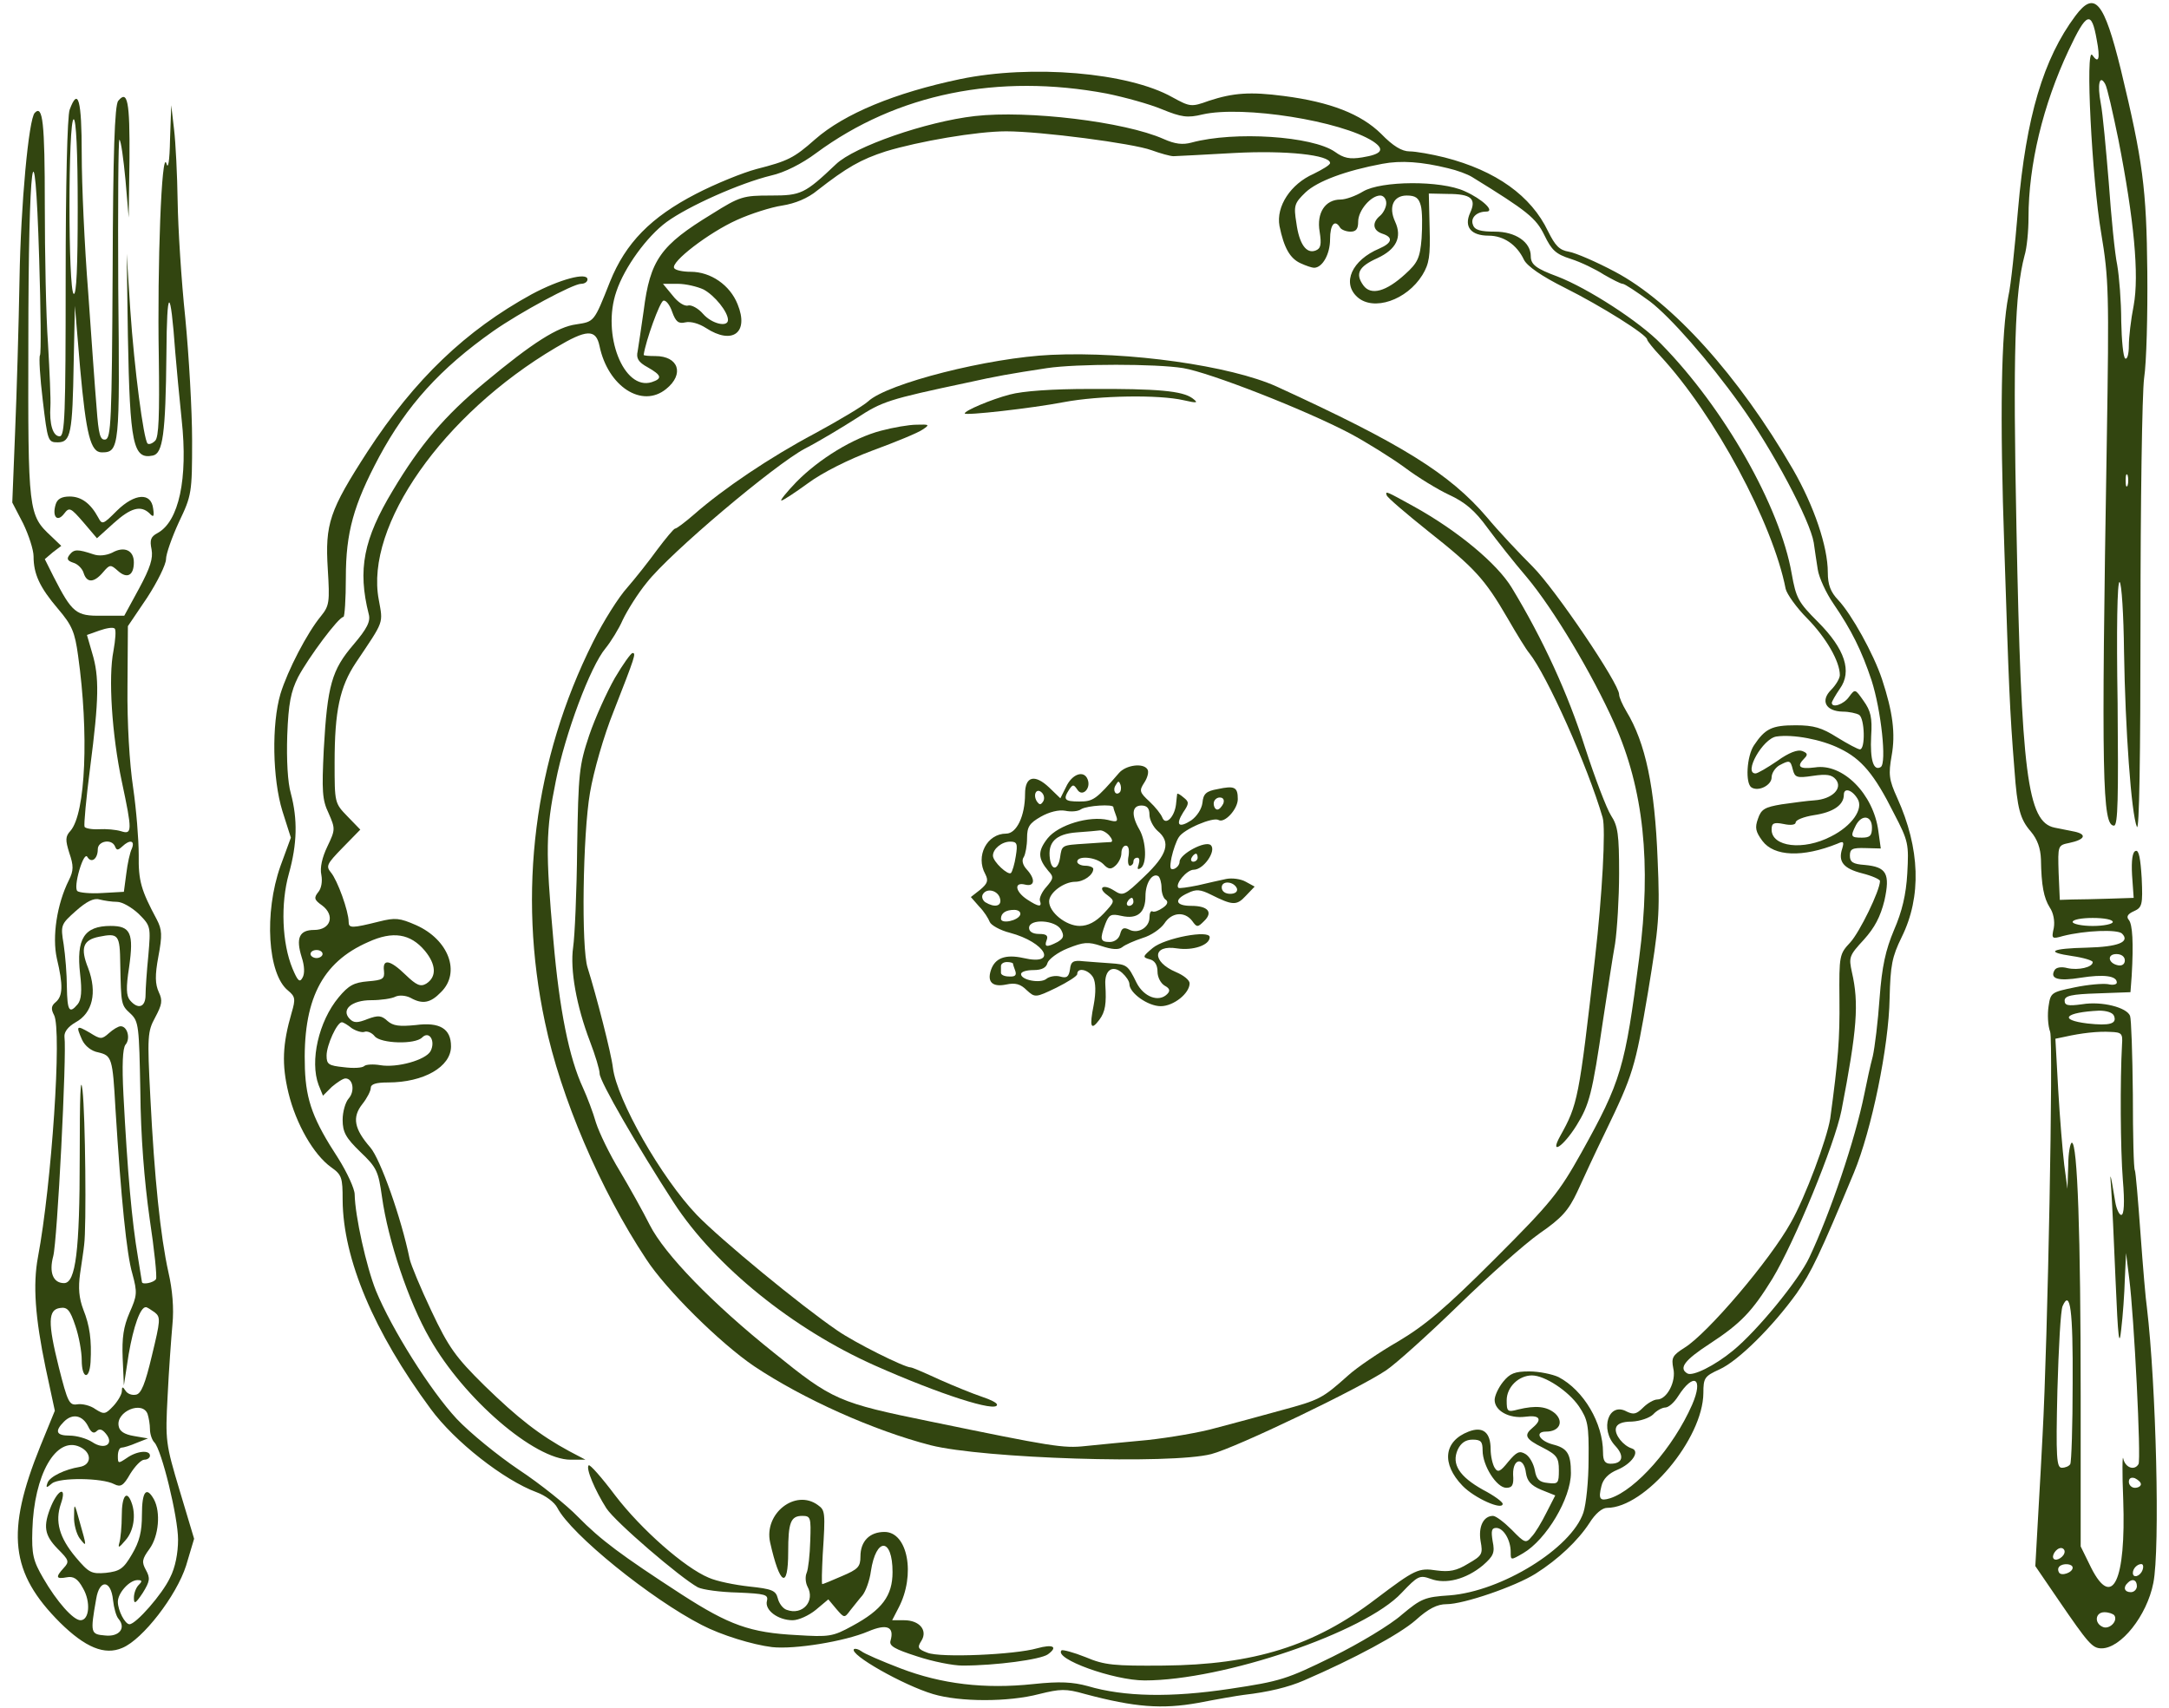
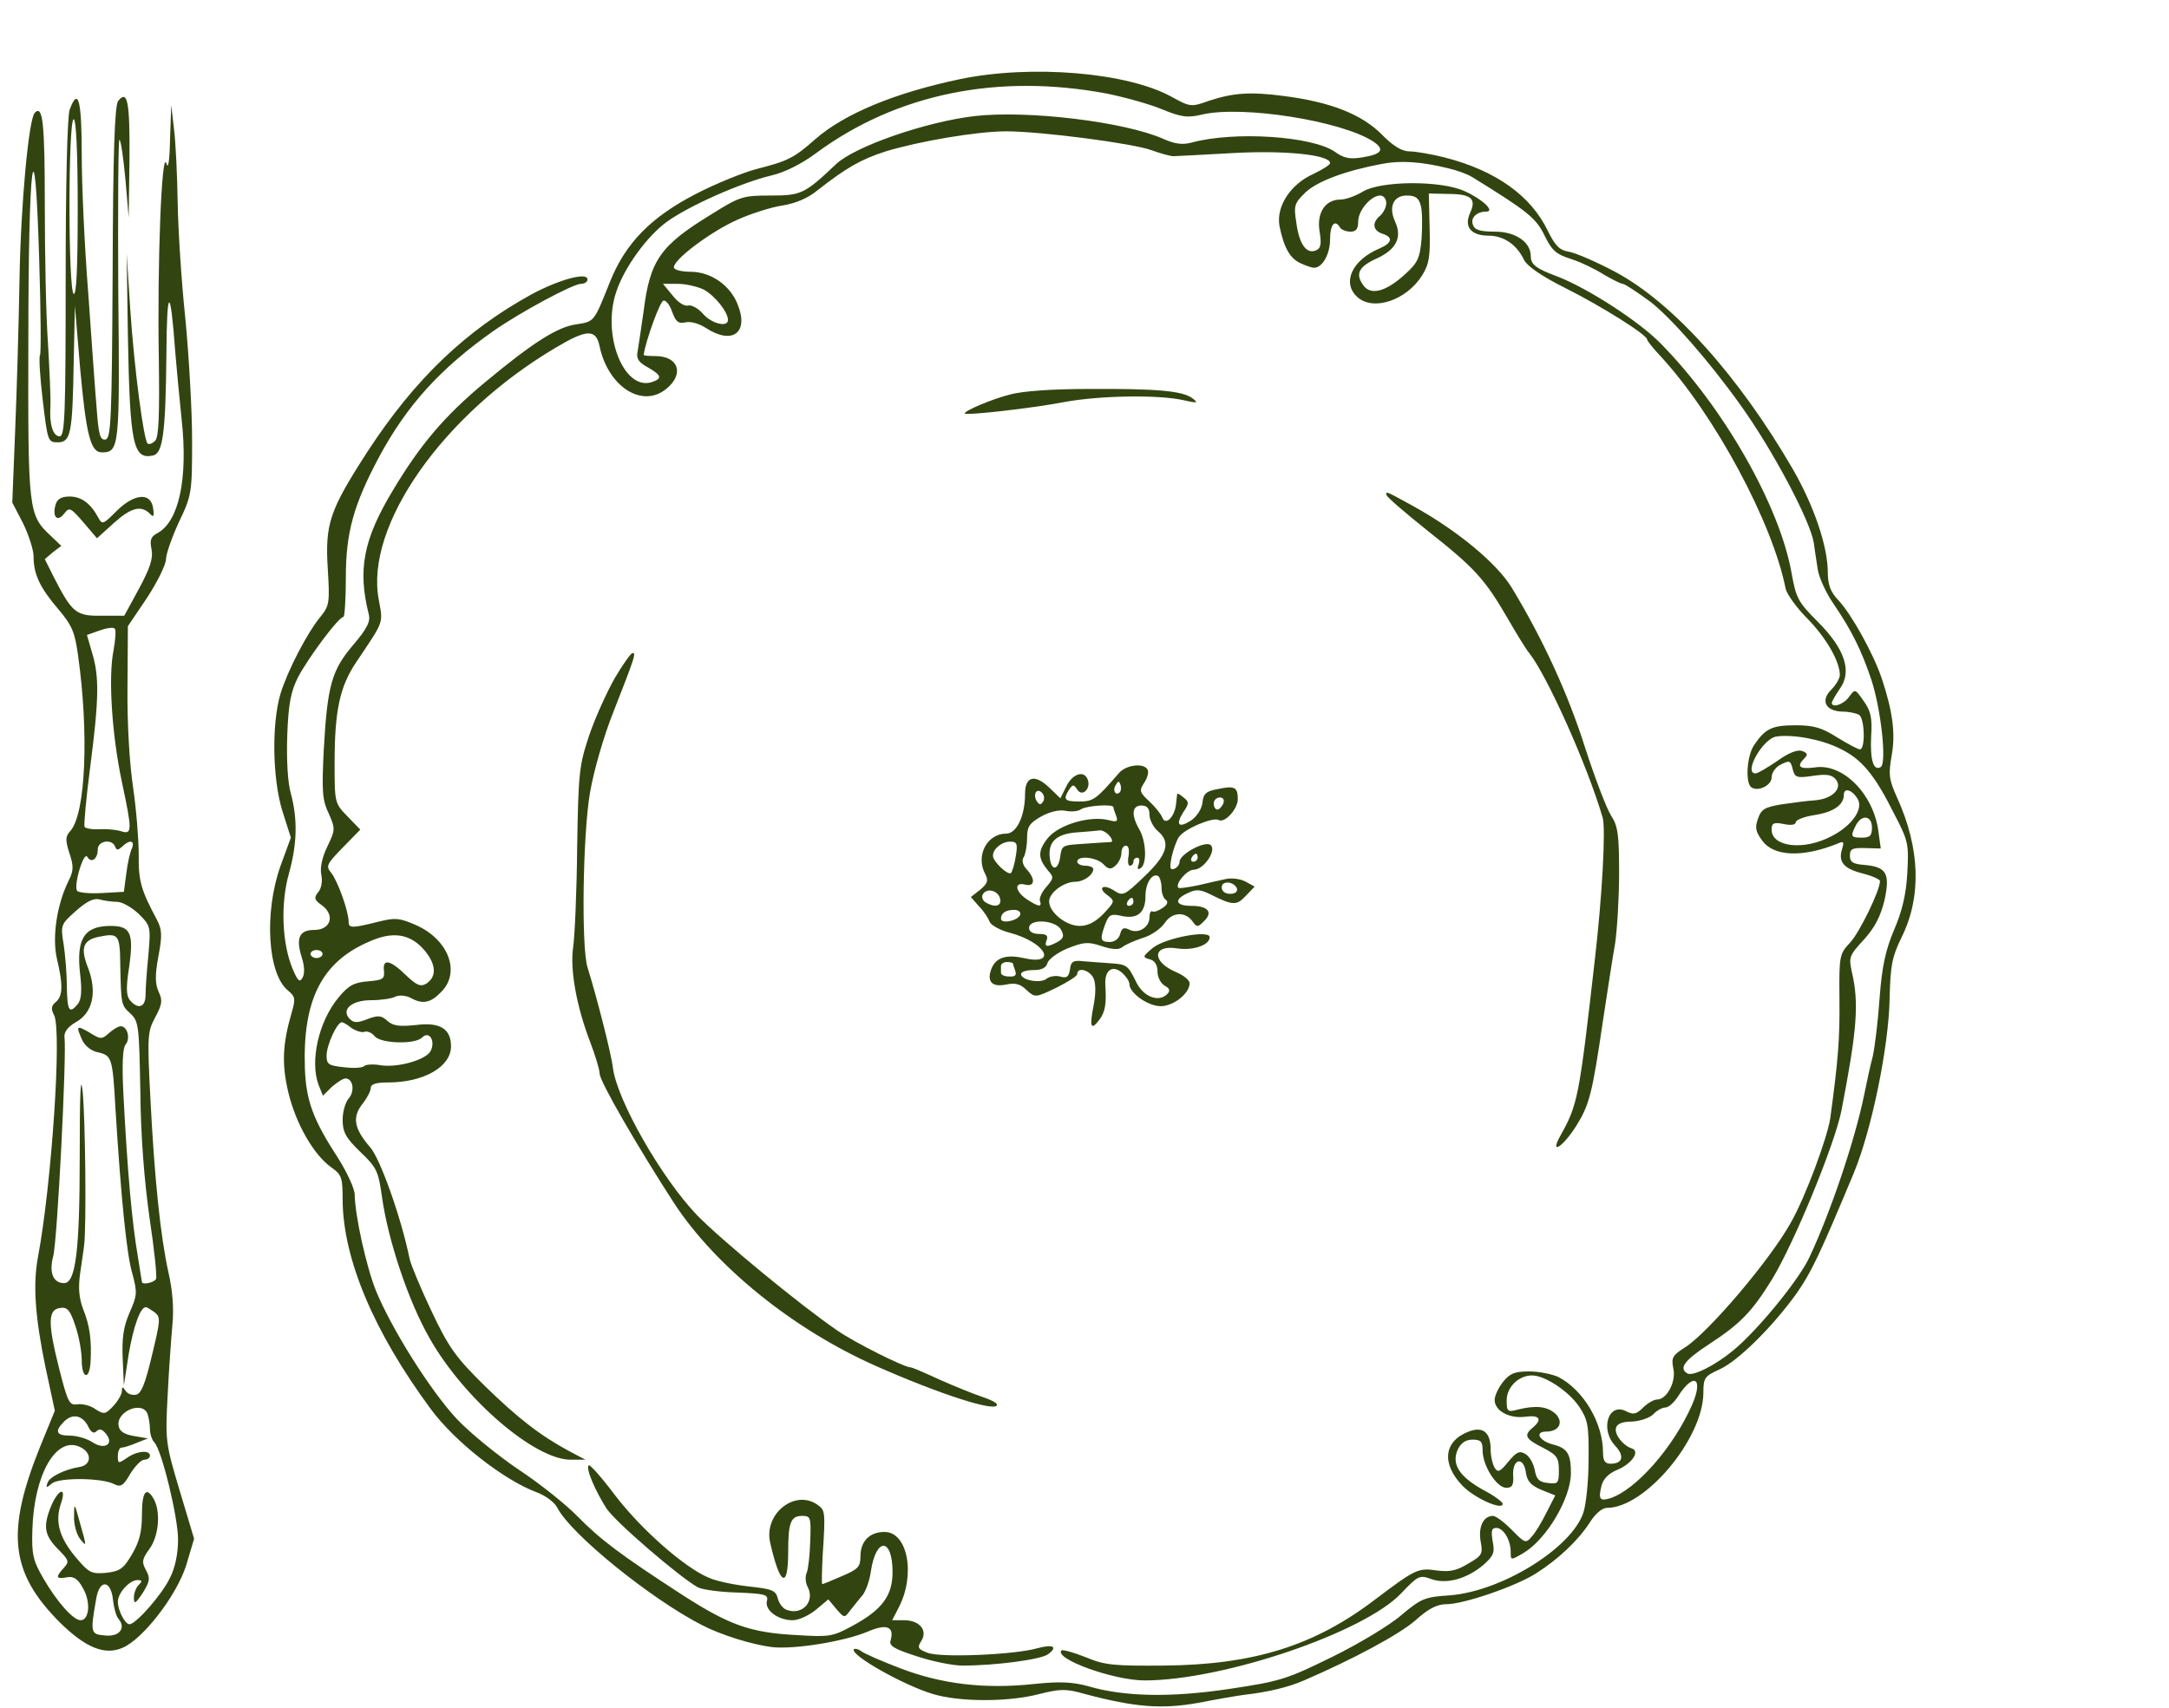
<svg xmlns="http://www.w3.org/2000/svg" viewBox="0 0 160.00 126.00">
-   <path fill="#324510" stroke="none" fill-opacity="1" stroke-width="1" stroke-opacity="1" id="tSvg161d43ee3ee" title="Path 1" d="M153.1 1.163C150.731 4.331 149.458 8.625 148.866 15.435C148.629 18.218 148.333 21.09 148.155 21.831C147.622 24.525 147.504 30.506 147.859 40.633C148.185 50.552 148.244 52.388 148.6 56.8C148.807 59.672 149.014 60.442 149.814 61.359C150.287 61.922 150.524 62.574 150.554 63.403C150.583 65.327 150.761 66.245 151.205 66.956C151.472 67.341 151.59 67.963 151.501 68.466C151.324 69.265 151.353 69.295 152.182 69.058C153.811 68.644 156.209 68.555 156.535 68.88C157.157 69.502 156.239 69.858 153.959 69.917C151.294 69.976 150.82 70.242 152.863 70.538C153.692 70.657 154.373 70.864 154.373 70.983C154.373 71.368 153.308 71.605 152.508 71.427C152.064 71.308 151.679 71.368 151.561 71.575C151.176 72.226 151.857 72.404 153.485 72.137C155.173 71.871 156.15 71.989 156.15 72.493C156.15 72.641 155.854 72.7 155.499 72.611C155.114 72.552 154.018 72.641 153.041 72.848C151.324 73.203 151.264 73.233 151.116 74.24C151.028 74.802 151.057 75.661 151.235 76.135C151.472 76.905 151.057 98.934 150.672 105.922C150.613 107.136 150.465 109.801 150.347 111.844C150.278 113.078 150.208 114.311 150.139 115.545C150.712 116.384 151.284 117.223 151.857 118.062C154.048 121.26 154.344 121.615 155.025 121.615C156.446 121.615 158.371 119.217 158.845 116.789C159.348 114.302 159.052 102.191 158.371 96.477C158.282 95.914 158.075 93.456 157.897 90.999C157.719 88.541 157.542 86.469 157.483 86.35C157.394 86.261 157.334 83.744 157.334 80.754C157.305 77.793 157.216 75.158 157.127 74.95C156.89 74.329 155.055 73.855 153.604 74.092C152.538 74.24 152.301 74.18 152.301 73.825C152.301 73.47 152.804 73.351 154.729 73.292C155.538 73.263 156.348 73.233 157.157 73.203C157.187 72.809 157.216 72.414 157.246 72.019C157.394 69.532 157.305 68.199 157.038 67.874C156.831 67.637 156.95 67.43 157.423 67.222C158.015 66.956 158.075 66.749 157.986 64.794C157.897 63.343 157.779 62.692 157.542 62.781C157.305 62.84 157.216 63.462 157.275 64.557C157.315 65.12 157.354 65.683 157.394 66.245C156.792 66.265 156.189 66.285 155.587 66.304C154.581 66.334 153.367 66.364 152.863 66.364C152.557 66.374 152.251 66.383 151.945 66.393C151.916 65.722 151.886 65.051 151.857 64.38C151.797 62.366 151.797 62.366 152.656 62.189C153.781 61.952 153.989 61.567 153.041 61.359C152.627 61.271 151.975 61.152 151.561 61.063C149.547 60.649 149.103 57.125 148.748 39.004C148.481 25.976 148.629 21.564 149.34 18.87C149.517 18.307 149.636 17.034 149.636 16.057C149.636 12.178 150.702 7.736 152.597 3.709C153.929 0.867 154.285 0.749 154.67 2.94C154.936 4.331 154.818 4.746 154.344 4.065C153.811 3.325 154.314 13.185 154.995 17.182C155.558 20.557 155.587 21.564 155.41 32.638C154.995 57.481 155.084 60.915 155.943 60.915C156.239 60.915 156.269 58.813 156.209 51.855C156.12 46.466 156.18 42.853 156.357 42.942C156.505 43.031 156.653 45.341 156.683 48.094C156.772 53.779 157.216 60.027 157.631 61.004C157.808 61.419 157.897 55.852 157.897 45.814C157.897 37.109 158.015 29.026 158.164 27.901C158.341 26.746 158.43 23.222 158.4 20.054C158.341 13.925 158.075 11.882 156.446 5.131C155.203 0.097 154.522 -0.732 153.1 1.163ZM156.269 10.312C157.423 16.205 157.808 20.291 157.394 22.541C157.186 23.578 157.038 24.91 157.038 25.502C157.038 26.124 156.92 26.538 156.772 26.45C156.624 26.361 156.505 25.117 156.476 23.696C156.476 22.245 156.328 20.409 156.18 19.551C156.002 18.722 155.736 15.998 155.558 13.481C155.351 10.993 155.114 8.358 154.966 7.618C154.699 6.226 154.877 5.456 155.291 6.197C155.439 6.434 155.854 8.299 156.269 10.312ZM156.95 35.806C156.861 36.014 156.801 35.866 156.801 35.451C156.801 35.036 156.861 34.889 156.95 35.066C157.009 35.273 157.009 35.629 156.95 35.806ZM155.854 68.022C155.854 68.17 155.203 68.318 154.373 68.318C153.574 68.318 152.893 68.17 152.893 68.022C152.893 67.844 153.574 67.726 154.373 67.726C155.203 67.726 155.854 67.844 155.854 68.022ZM156.742 70.864C156.742 71.131 156.535 71.279 156.239 71.219C155.499 71.072 155.41 70.391 156.12 70.391C156.476 70.391 156.742 70.568 156.742 70.864ZM155.943 74.95C156.18 75.543 155.617 75.691 153.989 75.513C151.797 75.246 152.33 74.684 154.847 74.565C155.41 74.565 155.854 74.713 155.943 74.95ZM156.535 77.053C156.387 79.747 156.417 84.781 156.594 87.031C156.742 88.778 156.683 89.637 156.476 89.637C156.328 89.637 156.12 89.193 156.032 88.66C155.676 86.498 155.617 86.291 155.736 87.712C155.795 88.512 155.943 91.591 156.061 94.522C156.239 98.757 156.328 99.497 156.476 98.076C156.594 97.098 156.713 95.44 156.742 94.374C156.772 93.733 156.801 93.091 156.831 92.45C156.91 93.081 156.989 93.713 157.068 94.345C157.423 97.098 157.956 107.699 157.749 108.024C157.453 108.528 156.772 108.291 156.624 107.61C156.565 107.255 156.535 108.617 156.624 110.66C156.831 116.641 155.824 118.773 154.255 115.664C153.998 115.141 153.742 114.617 153.485 114.094C153.485 110.393 153.485 106.692 153.485 102.991C153.485 91.088 153.248 84.307 152.834 84.307C152.715 84.307 152.567 85.077 152.567 85.995C152.547 86.567 152.528 87.14 152.508 87.712C152.429 87.12 152.35 86.528 152.271 85.936C152.153 84.958 151.945 82.471 151.827 80.398C151.758 79.145 151.689 77.892 151.62 76.638C151.857 76.589 152.093 76.539 152.33 76.49C153.515 76.224 154.758 76.076 155.706 76.135C156.505 76.164 156.594 76.253 156.535 77.053ZM152.893 102.043C152.893 105.182 152.804 107.876 152.715 108.024C152.627 108.172 152.36 108.291 152.094 108.291C151.709 108.291 151.649 107.58 151.768 102.576C151.857 99.467 152.005 96.654 152.153 96.358C152.715 95.085 152.923 96.684 152.893 102.043ZM157.927 109.505C157.927 109.653 157.719 109.771 157.483 109.771C157.246 109.771 157.038 109.564 157.038 109.327C157.038 109.061 157.216 108.972 157.483 109.061C157.719 109.179 157.927 109.357 157.927 109.505ZM152.301 114.479C152.301 114.835 151.709 115.22 151.501 115.012C151.294 114.805 151.679 114.213 152.034 114.213C152.182 114.213 152.301 114.331 152.301 114.479ZM152.893 115.664C152.893 116.019 152.064 116.315 151.886 116.019C151.797 115.871 151.797 115.693 151.916 115.575C152.182 115.308 152.893 115.368 152.893 115.664ZM158.045 115.841C157.867 116.315 157.334 116.463 157.334 116.049C157.334 115.723 157.66 115.397 157.956 115.397C158.104 115.397 158.134 115.604 158.045 115.841ZM157.631 117.026C157.631 117.263 157.423 117.47 157.186 117.47C156.713 117.47 156.594 117.115 156.95 116.789C157.275 116.434 157.631 116.552 157.631 117.026ZM155.972 119.187C156.239 119.602 155.617 120.224 155.143 120.046C154.462 119.779 154.551 118.95 155.232 118.95C155.558 118.95 155.884 119.069 155.972 119.187Z" />
  <path fill="#324510" stroke="none" fill-opacity="1" stroke-width="1" stroke-opacity="1" id="tSvg1e8d9eb7b8" title="Path 2" d="M70.815 5.839C66.018 6.846 62.287 8.386 60.126 10.281C58.556 11.672 58.112 11.88 55.803 12.472C54.796 12.738 52.753 13.568 51.332 14.308C48.015 16.025 46.15 17.92 44.995 20.792C43.811 23.783 43.84 23.724 42.508 23.931C41.146 24.109 39.31 25.263 35.757 28.224C32.796 30.682 30.99 32.814 28.976 36.189C26.815 39.772 26.371 42.022 27.2 45.309C27.348 45.842 27.081 46.375 26.075 47.559C24.476 49.425 24.15 50.55 23.884 55.288C23.735 58.337 23.765 59.018 24.239 59.995C24.742 61.15 24.742 61.209 24.15 62.453C23.765 63.253 23.587 64.022 23.706 64.555C23.795 65.029 23.706 65.562 23.469 65.829C23.143 66.243 23.173 66.391 23.765 66.806C24.742 67.546 24.387 68.612 23.173 68.612C22.077 68.612 21.811 69.204 22.255 70.625C22.462 71.247 22.492 71.839 22.314 72.135C22.107 72.52 21.959 72.372 21.574 71.454C20.804 69.589 20.686 66.687 21.308 64.467C21.929 62.246 21.959 60.44 21.456 58.545C21.219 57.745 21.13 56.057 21.189 54.251C21.278 51.882 21.456 51.024 21.988 49.958C22.758 48.507 24.979 45.516 25.334 45.516C25.423 45.516 25.512 44.214 25.512 42.615C25.512 39.298 26.075 37.255 27.97 33.702C30.013 29.912 32.47 27.188 36.379 24.434C38.363 23.043 42.271 20.94 42.863 20.94C43.13 20.94 43.337 20.792 43.337 20.615C43.337 20.052 41.264 20.615 39.221 21.71C34.365 24.375 30.605 27.958 27.111 33.317C24.298 37.67 23.972 38.647 24.18 41.993C24.328 44.421 24.298 44.687 23.676 45.457C22.669 46.671 21.219 49.454 20.686 51.201C20.034 53.422 20.093 57.449 20.834 59.847C21.041 60.499 21.248 61.15 21.456 61.802C21.199 62.502 20.942 63.203 20.686 63.904C19.472 67.339 19.738 71.869 21.248 73.083C21.781 73.527 21.811 73.705 21.515 74.712C20.834 77.051 20.774 78.531 21.278 80.633C21.84 82.943 23.143 85.193 24.416 86.111C25.216 86.674 25.275 86.881 25.275 88.539C25.305 92.892 27.585 98.281 31.76 103.936C33.536 106.364 37.178 109.207 39.577 110.095C40.228 110.332 40.909 110.835 41.116 111.25C42.123 113.204 48.015 117.971 51.776 119.896C53.197 120.636 55.507 121.347 56.958 121.524C58.616 121.702 62.287 121.11 64.034 120.37C65.426 119.777 65.989 120.014 65.692 121.051C65.574 121.436 65.989 121.672 67.647 122.205C68.801 122.59 70.311 122.886 70.993 122.886C73.45 122.886 76.766 122.442 77.299 122.057C78.069 121.495 77.684 121.288 76.5 121.613C74.842 122.087 69.364 122.324 68.416 121.939C67.706 121.672 67.647 121.554 67.972 121.051C68.446 120.281 67.824 119.541 66.699 119.541C66.403 119.541 66.107 119.541 65.811 119.541C65.969 119.235 66.127 118.929 66.285 118.623C67.558 116.195 66.966 113.026 65.248 113.026C64.153 113.026 63.472 113.707 63.472 114.833C63.472 115.602 63.294 115.78 62.11 116.284C61.369 116.609 60.718 116.876 60.659 116.876C60.599 116.876 60.629 115.899 60.688 114.714C60.896 111.546 60.866 111.428 60.333 111.043C58.675 109.829 56.336 111.664 56.809 113.796C57.52 116.965 58.142 117.32 58.142 114.507C58.142 112.345 58.32 111.842 59.178 111.842C59.8 111.842 59.83 111.96 59.77 113.678C59.741 114.714 59.622 115.78 59.504 116.047C59.386 116.313 59.415 116.757 59.563 117.053C60.155 118.119 59.208 119.215 58.023 118.771C57.757 118.682 57.461 118.297 57.372 117.912C57.224 117.349 56.958 117.231 55.27 117.053C54.204 116.935 52.871 116.668 52.279 116.402C50.503 115.662 47.305 112.849 45.38 110.332C44.403 109.029 43.515 108.022 43.426 108.111C43.189 108.318 43.9 109.977 44.729 111.279C45.38 112.286 50.177 116.402 51.48 117.113C51.835 117.29 53.138 117.468 54.411 117.497C56.454 117.586 56.691 117.646 56.573 118.119C56.395 118.8 57.402 119.541 58.468 119.541C58.912 119.541 59.682 119.185 60.185 118.771C60.491 118.514 60.797 118.258 61.103 118.001C61.3 118.238 61.498 118.474 61.695 118.711C62.287 119.393 62.287 119.393 62.731 118.8C62.998 118.475 63.383 117.971 63.62 117.705C63.857 117.409 64.153 116.609 64.242 115.928C64.626 113.382 65.84 113.441 65.84 115.987C65.84 117.734 65.071 118.771 62.88 119.955C61.429 120.755 61.162 120.784 58.764 120.636C55.329 120.458 53.789 119.896 50.295 117.646C45.824 114.744 44.314 113.619 42.626 111.901C41.797 111.043 39.843 109.473 38.274 108.437C36.734 107.401 34.661 105.713 33.684 104.677C31.73 102.574 28.888 98.044 27.733 95.231C27.022 93.454 26.193 89.724 26.163 88.125C26.163 87.71 25.601 86.496 24.95 85.46C23.114 82.647 22.581 81.226 22.492 78.857C22.314 73.823 23.706 71.01 27.17 69.5C28.976 68.671 30.279 68.878 31.345 70.152C32.174 71.158 32.233 72.076 31.434 72.58C31.019 72.817 30.723 72.698 29.924 71.928C28.769 70.803 28.206 70.714 28.325 71.632C28.384 72.224 28.236 72.313 27.141 72.402C26.104 72.491 25.719 72.698 24.979 73.586C23.499 75.363 22.847 78.294 23.499 80.041C23.607 80.308 23.716 80.574 23.824 80.841C24.041 80.624 24.259 80.406 24.476 80.189C24.861 79.864 25.305 79.567 25.482 79.567C26.045 79.567 26.193 80.515 25.719 81.048C25.482 81.314 25.275 82.025 25.275 82.617C25.275 83.535 25.512 83.95 26.578 84.986C27.792 86.141 27.91 86.407 28.177 88.302C28.621 91.5 30.131 96.031 31.701 98.755C34.217 103.196 39.429 107.697 42.093 107.697C42.459 107.697 42.824 107.697 43.189 107.697C42.794 107.49 42.399 107.282 42.005 107.075C39.813 105.891 38.185 104.617 35.727 102.219C33.596 100.117 33.092 99.406 31.819 96.712C31.019 95.024 30.309 93.306 30.22 92.892C29.598 89.842 28.058 85.519 27.318 84.66C26.134 83.298 25.956 82.44 26.726 81.463C27.081 81.018 27.348 80.485 27.348 80.278C27.348 79.982 27.733 79.864 28.621 79.864C31.256 79.864 33.27 78.709 33.27 77.199C33.27 75.896 32.441 75.392 30.664 75.629C29.45 75.748 29.006 75.689 28.591 75.333C28.147 74.919 27.91 74.889 27.111 75.185C26.371 75.481 26.104 75.481 25.808 75.185C25.127 74.504 25.927 73.794 27.378 73.794C28.088 73.794 28.917 73.675 29.184 73.527C29.45 73.409 29.924 73.438 30.279 73.616C31.168 74.119 31.76 74.001 32.529 73.201C34.01 71.751 33.092 69.323 30.694 68.257C29.48 67.724 29.154 67.694 27.97 67.99C25.956 68.493 25.719 68.493 25.719 68.02C25.719 67.22 24.89 64.94 24.416 64.378C24.032 63.904 24.091 63.756 25.275 62.542C25.709 62.098 26.144 61.654 26.578 61.209C26.262 60.884 25.946 60.558 25.631 60.232C24.683 59.255 24.683 59.226 24.683 56.265C24.683 52.445 25.068 50.668 26.252 48.892C28.355 45.753 28.266 46.049 27.94 44.243C26.904 38.795 32.678 30.564 40.998 25.648C43.278 24.286 43.959 24.257 44.225 25.53C44.847 28.52 47.364 30.149 49.141 28.698C50.503 27.602 50.059 26.27 48.341 26.27C47.867 26.27 47.482 26.241 47.482 26.181C47.63 25.145 48.667 22.273 48.933 22.184C49.111 22.125 49.407 22.48 49.585 23.013C49.851 23.753 50.059 23.901 50.562 23.783C50.947 23.694 51.569 23.872 52.072 24.197C54.026 25.471 55.27 24.553 54.411 22.45C53.849 21.029 52.427 20.052 50.947 20.052C50.355 20.052 49.822 19.934 49.733 19.785C49.437 19.341 52.309 17.15 54.352 16.232C55.388 15.759 56.898 15.285 57.698 15.166C58.645 15.018 59.593 14.633 60.303 14.041C62.465 12.354 63.501 11.761 65.337 11.169C67.765 10.429 72.058 9.689 74.22 9.689C76.766 9.689 83.577 10.577 84.939 11.08C85.59 11.317 86.33 11.524 86.567 11.524C86.804 11.524 88.818 11.406 91.038 11.288C94.888 11.08 98.115 11.436 98.115 12.028C98.115 12.176 97.552 12.502 96.901 12.827C95.213 13.568 94.118 15.226 94.384 16.677C94.71 18.275 95.154 19.075 95.954 19.43C96.338 19.608 96.783 19.756 96.931 19.756C97.552 19.756 98.115 18.749 98.115 17.654C98.115 16.558 98.47 16.144 98.855 16.795C98.944 16.943 99.299 17.091 99.625 17.091C100.04 17.091 100.188 16.884 100.188 16.351C100.188 15.522 101.135 14.426 101.816 14.426C102.053 14.426 102.26 14.663 102.26 14.989C102.26 15.285 102.053 15.699 101.816 15.907C101.194 16.41 101.254 17.002 101.964 17.239C102.793 17.506 102.704 17.92 101.757 18.335C99.714 19.193 98.974 20.881 100.128 21.917C101.313 22.983 103.77 22.154 104.925 20.289C105.429 19.46 105.517 18.897 105.458 16.795C105.438 15.956 105.419 15.117 105.399 14.278C105.863 14.288 106.327 14.298 106.791 14.308C108.538 14.308 108.923 14.663 108.449 15.699C107.975 16.736 108.508 17.387 109.811 17.387C110.906 17.387 111.884 18.039 112.416 19.164C112.653 19.637 113.719 20.378 115.437 21.236C118.102 22.569 121.507 24.701 121.507 25.056C121.507 25.145 121.951 25.707 122.484 26.27C126.481 30.593 130.774 38.588 131.722 43.444C131.811 43.829 132.521 44.835 133.321 45.635C134.713 47.056 135.719 48.803 135.719 49.81C135.719 50.047 135.423 50.55 135.068 50.905C134.268 51.705 134.683 52.475 135.927 52.504C136.4 52.504 136.933 52.623 137.141 52.741C137.555 53.008 137.614 55.288 137.2 55.288C137.052 55.288 136.282 54.873 135.512 54.399C134.387 53.689 133.795 53.511 132.462 53.511C130.715 53.511 130.212 53.748 129.383 54.992C128.85 55.791 128.731 57.804 129.205 58.1C129.738 58.426 130.686 57.923 130.686 57.36C130.686 57.035 130.952 56.65 131.248 56.472C132.018 56.057 132.077 56.087 132.255 56.798C132.403 57.36 132.551 57.419 133.735 57.242C134.742 57.094 135.127 57.153 135.423 57.508C135.956 58.16 135.157 58.959 133.854 59.048C133.351 59.078 132.255 59.226 131.426 59.344C130.182 59.551 129.916 59.699 129.679 60.41C129.442 61.061 129.501 61.358 130.005 62.039C130.863 63.193 132.966 63.282 135.542 62.246C135.986 62.039 136.045 62.098 135.897 62.601C135.571 63.578 135.986 64.082 137.377 64.437C138.088 64.615 138.68 64.881 138.68 64.999C138.68 65.71 137.17 68.79 136.489 69.53C135.69 70.388 135.66 70.477 135.69 73.734C135.719 76.636 135.601 78.176 135.009 82.528C134.772 84.009 133.173 88.332 132.107 90.197C130.567 92.981 125.948 98.399 124.26 99.436C123.372 99.998 123.283 100.176 123.431 100.946C123.668 101.923 122.958 103.255 122.247 103.255C122.01 103.255 121.536 103.522 121.211 103.847C120.707 104.351 120.5 104.38 119.997 104.144C118.664 103.403 117.983 105.446 119.167 106.69C119.849 107.43 119.7 107.993 118.812 107.993C118.398 107.993 118.25 107.786 118.25 107.164C118.25 105.002 116.828 102.574 114.963 101.597C114.519 101.39 113.542 101.183 112.801 101.183C111.735 101.183 111.38 101.331 110.877 101.952C110.521 102.397 110.255 102.989 110.255 103.285C110.255 104.084 111.321 104.677 112.505 104.528C113.571 104.38 113.808 104.706 113.068 105.328C112.387 105.891 112.505 106.157 113.808 106.808C114.844 107.341 114.993 107.549 114.993 108.467C114.993 109.444 114.933 109.503 114.193 109.414C113.542 109.355 113.334 109.148 113.216 108.467C113.127 107.993 112.831 107.46 112.535 107.282C112.091 107.016 111.884 107.104 111.262 107.845C110.67 108.585 110.492 108.674 110.255 108.289C110.107 108.052 109.959 107.43 109.959 106.927C109.959 105.683 109.396 105.209 108.33 105.624C106.495 106.335 106.317 107.993 107.886 109.621C108.774 110.539 110.847 111.457 110.847 110.954C110.847 110.806 110.196 110.332 109.396 109.917C107.649 108.94 107.057 108.022 107.531 106.956C107.768 106.453 108.123 106.216 108.626 106.216C109.248 106.216 109.367 106.364 109.367 107.016C109.367 108.141 110.403 109.769 111.114 109.769C111.558 109.769 111.676 109.562 111.617 108.792C111.587 107.578 112.416 107.46 112.565 108.674C112.653 109.266 112.92 109.592 113.69 109.917C114.035 110.055 114.381 110.194 114.726 110.332C114.509 110.756 114.292 111.181 114.075 111.605C113.719 112.316 113.246 113.115 112.979 113.382C112.565 113.885 112.476 113.856 111.528 112.878C110.966 112.316 110.344 111.842 110.137 111.842C109.426 111.842 109.041 112.642 109.219 113.707C109.396 114.655 109.337 114.773 108.301 115.366C107.442 115.899 106.909 115.987 105.991 115.869C104.629 115.662 104.392 115.78 101.491 117.971C96.96 121.436 92.489 122.827 85.827 122.886C82.185 122.916 81.474 122.857 80.083 122.265C79.194 121.909 78.395 121.702 78.306 121.761C77.714 122.383 82.155 123.982 84.435 123.982C90.239 123.982 100.691 120.429 103.386 117.527C104.6 116.254 104.718 116.195 105.547 116.491C106.643 116.905 108.153 116.52 109.396 115.484C110.166 114.803 110.285 114.566 110.107 113.707C109.988 112.967 110.018 112.73 110.373 112.73C110.906 112.73 111.439 113.619 111.439 114.507C111.439 115.129 111.439 115.129 112.357 114.596C114.075 113.589 115.881 110.539 115.881 108.674C115.881 107.253 115.614 106.838 114.548 106.572C113.542 106.305 113.186 105.624 114.045 105.624C115.022 105.624 115.377 104.913 114.726 104.292C114.104 103.759 113.305 103.67 111.972 103.995C111.202 104.203 111.143 104.144 111.143 103.314C111.143 102.337 112.032 101.479 113.009 101.479C113.956 101.479 115.703 102.633 116.473 103.759C117.124 104.736 117.213 105.121 117.184 107.667C117.184 109.236 117.006 110.983 116.799 111.605C115.91 114.24 110.758 117.409 106.939 117.705C105.103 117.823 104.836 117.942 103.415 119.126C102.586 119.866 100.277 121.258 98.293 122.235C94.917 123.893 94.473 124.041 90.713 124.604C86.39 125.255 82.925 125.196 80.231 124.397C79.135 124.1 78.188 124.041 76.233 124.249C72.621 124.633 69.453 124.249 66.433 123.094C65.041 122.561 63.738 121.998 63.531 121.821C63.324 121.672 63.087 121.613 62.998 121.672C62.613 122.057 66.64 124.337 68.831 124.989C70.815 125.581 74.398 125.581 76.648 124.989C78.217 124.604 78.602 124.574 80.053 124.989C83.725 125.966 85.709 126.114 88.373 125.64C89.736 125.374 91.275 125.107 91.749 125.048C93.555 124.841 95.036 124.485 96.19 123.982C99.892 122.383 103.237 120.577 104.422 119.541C105.369 118.682 106.021 118.356 106.702 118.356C107.975 118.356 111.765 117.053 113.275 116.106C114.963 115.04 116.414 113.648 117.243 112.375C117.687 111.664 118.19 111.25 118.546 111.25C121.359 111.25 125.622 106.157 125.652 102.781C125.652 101.656 125.741 101.538 126.836 101.035C128.228 100.413 130.774 97.866 132.521 95.438C133.617 93.869 134.239 92.566 136.756 86.526C138.058 83.387 139.332 77.228 139.391 73.646C139.45 71.218 139.569 70.596 140.279 69.145C141.76 66.154 141.641 62.601 139.953 58.87C139.332 57.508 139.302 57.123 139.539 55.761C139.835 54.133 139.628 52.534 138.828 50.106C138.207 48.24 136.578 45.309 135.601 44.273C135.038 43.681 134.831 43.148 134.831 42.23C134.831 40.335 133.824 37.344 132.255 34.62C128.258 27.721 123.372 22.302 119.138 20.052C117.746 19.312 116.236 18.66 115.733 18.572C115.022 18.453 114.726 18.127 114.193 17.061C112.949 14.456 110.373 12.59 106.554 11.613C105.606 11.376 104.422 11.169 103.978 11.169C103.415 11.169 102.764 10.784 101.875 9.866C100.395 8.415 98.145 7.527 94.71 7.083C92.223 6.757 90.979 6.846 89.173 7.438C87.87 7.912 87.781 7.883 86.478 7.172C83.221 5.336 76.085 4.744 70.815 5.839ZM81.652 6.905C82.955 7.172 84.791 7.675 85.709 8.06C87.159 8.652 87.604 8.711 88.699 8.445C91.69 7.764 98.944 8.919 101.283 10.429C102.172 11.021 101.964 11.376 100.484 11.613C99.566 11.761 99.122 11.672 98.47 11.199C96.812 10.044 91.068 9.659 87.9 10.518C87.248 10.695 86.686 10.636 85.827 10.251C82.955 8.978 75.819 8.119 71.91 8.563C68.298 8.978 63.028 10.814 61.666 12.117C59.356 14.308 59.089 14.426 56.869 14.426C54.826 14.426 54.589 14.485 52.516 15.788C48.726 18.098 47.956 19.164 47.482 22.924C47.305 24.197 47.097 25.53 47.038 25.915C46.92 26.418 47.068 26.714 47.779 27.099C48.815 27.691 48.874 27.928 48.075 28.195C46.002 28.846 44.373 24.671 45.469 21.503C46.061 19.726 47.719 17.446 49.17 16.38C50.799 15.196 54.589 13.508 56.898 12.946C57.846 12.738 59.149 12.087 60.215 11.288C66.166 6.905 73.628 5.395 81.652 6.905ZM106.82 12.413C107.472 12.561 108.271 12.857 108.597 13.064C112.683 15.581 113.305 16.084 113.927 17.358C114.46 18.453 114.756 18.749 115.881 19.105C116.621 19.341 117.717 19.874 118.309 20.259C118.931 20.615 119.552 20.94 119.7 20.94C119.849 20.94 120.737 21.532 121.714 22.243C123.224 23.398 126.037 26.596 128.346 29.823C130.774 33.199 133.528 38.41 133.795 40.039C133.854 40.512 134.002 41.43 134.091 42.022C134.18 42.615 134.713 43.769 135.246 44.539C136.578 46.493 137.318 47.974 138.058 50.195C138.769 52.415 139.184 56.294 138.739 56.59C138.207 56.916 137.94 56.087 138.029 54.31C138.118 52.948 137.999 52.445 137.466 51.705C136.844 50.816 136.844 50.816 136.4 51.409C136.015 51.971 135.127 52.267 135.127 51.853C135.127 51.764 135.394 51.29 135.719 50.816C136.637 49.543 136.104 47.885 134.091 45.872C132.64 44.421 132.492 44.125 132.166 42.319C131.307 37.374 127.192 30.119 122.543 25.382C120.944 23.724 117.124 21.266 114.904 20.407C113.305 19.815 112.92 19.519 112.92 18.897C112.92 17.861 111.795 17.091 110.285 17.091C109.219 17.091 108.774 16.973 108.656 16.588C108.449 16.084 108.923 15.611 109.633 15.611C110.314 15.611 109.367 14.693 108.034 14.101C106.287 13.301 101.875 13.331 100.543 14.13C100.01 14.456 99.27 14.722 98.885 14.722C97.76 14.722 97.108 15.699 97.345 17.091C97.493 18.039 97.434 18.335 97.049 18.483C96.368 18.749 95.835 18.009 95.628 16.44C95.421 15.166 95.48 14.989 96.309 14.189C97.197 13.36 99.27 12.59 101.964 12.087C103.356 11.82 104.896 11.939 106.82 12.413ZM104.807 15.166C104.925 15.581 104.925 16.677 104.866 17.594C104.748 19.045 104.57 19.401 103.652 20.23C102.26 21.503 101.135 21.829 100.573 21.059C99.951 20.2 100.217 19.667 101.609 19.045C103.001 18.394 103.445 17.506 102.912 16.351C102.408 15.255 102.793 14.426 103.77 14.426C104.422 14.426 104.659 14.604 104.807 15.166ZM51.894 21.355C52.723 21.799 53.7 23.013 53.7 23.605C53.7 24.168 52.516 23.901 51.865 23.161C51.509 22.747 51.006 22.48 50.769 22.539C50.503 22.628 49.999 22.302 49.614 21.799C49.377 21.513 49.141 21.227 48.904 20.94C49.269 20.94 49.634 20.94 49.999 20.94C50.592 20.94 51.45 21.148 51.894 21.355ZM135.719 55.228C137.318 55.998 138.266 57.123 139.717 60.025C140.783 62.068 140.812 62.275 140.694 64.437C140.605 66.006 140.309 67.25 139.717 68.612C139.095 70.092 138.828 71.277 138.651 73.646C138.532 75.363 138.295 77.287 138.147 77.939C137.97 78.59 137.703 79.834 137.525 80.722C136.844 84.098 135.009 89.516 133.469 92.773C132.699 94.432 129.62 98.192 127.843 99.643C126.481 100.768 124.853 101.567 124.468 101.331C123.816 100.946 124.26 100.353 126.126 99.139C128.435 97.629 129.264 96.741 130.745 94.343C132.373 91.648 135.334 84.453 135.838 81.936C136.993 75.955 137.141 74.031 136.608 71.721C136.371 70.625 136.4 70.507 137.496 69.323C138.295 68.434 138.71 67.635 139.006 66.45C139.45 64.437 139.154 63.963 137.555 63.815C136.696 63.756 136.46 63.608 136.46 63.134C136.46 62.631 136.637 62.542 137.614 62.572C137.989 62.581 138.364 62.591 138.739 62.601C138.68 62.177 138.621 61.752 138.562 61.328C138.207 58.574 135.927 56.294 133.883 56.62C132.729 56.768 132.492 56.561 133.114 55.939C133.38 55.672 133.321 55.554 132.936 55.406C132.61 55.288 131.959 55.524 131.1 56.146C130.36 56.65 129.649 57.064 129.501 57.064C128.583 57.064 130.034 54.488 131.041 54.34C132.255 54.162 134.357 54.547 135.719 55.228ZM137.022 58.929C137.496 59.67 136.608 60.943 135.068 61.713C133.025 62.779 130.686 62.483 130.686 61.209C130.686 60.736 130.834 60.647 131.574 60.795C132.107 60.913 132.462 60.854 132.462 60.676C132.462 60.499 133.054 60.262 133.795 60.144C135.216 59.936 136.015 59.403 136.015 58.633C136.015 58.1 136.608 58.248 137.022 58.929ZM138.088 61.061C138.088 61.654 137.94 61.802 137.348 61.802C136.519 61.802 136.489 61.713 136.904 60.884C137.348 60.055 138.088 60.173 138.088 61.061ZM23.795 70.388C23.795 70.537 23.587 70.685 23.351 70.685C23.114 70.685 22.906 70.537 22.906 70.388C22.906 70.211 23.114 70.092 23.351 70.092C23.587 70.092 23.795 70.211 23.795 70.388ZM25.956 75.866C26.282 76.074 26.696 76.192 26.874 76.133C27.081 76.044 27.437 76.192 27.644 76.459C28.088 76.992 30.605 77.08 31.138 76.547C31.671 76.014 32.145 76.814 31.76 77.554C31.404 78.206 29.302 78.798 28.058 78.59C27.555 78.501 26.992 78.531 26.874 78.65C26.726 78.798 26.045 78.827 25.364 78.738C24.239 78.62 24.091 78.531 24.091 77.88C24.091 77.11 24.861 75.422 25.216 75.422C25.334 75.422 25.66 75.629 25.956 75.866ZM124.823 103.64C123.431 106.808 120.678 109.917 118.783 110.539C118.013 110.776 117.894 110.598 118.131 109.651C118.25 109.118 118.664 108.703 119.316 108.437C120.381 107.993 121.003 107.075 120.381 106.868C119.73 106.66 119.108 105.861 119.197 105.387C119.256 105.061 119.641 104.884 120.381 104.884C120.974 104.854 121.684 104.617 121.951 104.351C122.217 104.055 122.632 103.847 122.839 103.847C123.076 103.847 123.49 103.492 123.787 103.018C124.941 101.212 125.682 101.656 124.823 103.64Z" />
  <path fill="#324510" stroke="none" fill-opacity="1" stroke-width="1" stroke-opacity="1" id="tSvgfb82405a51" title="Path 3" d="M8.723 7.438C8.457 7.734 8.338 11.316 8.309 20.081C8.249 31.066 8.19 32.339 7.776 32.428C7.391 32.487 7.272 32.102 7.124 30.059C7.006 28.697 6.739 24.878 6.503 21.532C6.236 18.186 6.029 13.626 6.029 11.376C6.029 7.349 5.762 6.401 5.14 8.089C4.963 8.533 4.844 13.655 4.844 20.525C4.844 30.622 4.785 32.191 4.4 32.191C3.897 32.191 3.63 31.273 3.719 29.97C3.749 29.467 3.66 27.424 3.542 25.381C3.393 23.338 3.305 18.719 3.305 15.106C3.305 9.036 3.157 7.704 2.564 8.326C2.12 8.77 1.528 15.106 1.439 20.643C1.38 23.989 1.232 29.052 1.113 31.895C1.044 33.622 0.975 35.35 0.906 37.077C1.173 37.59 1.439 38.103 1.706 38.617C2.12 39.475 2.476 40.571 2.476 41.044C2.476 42.347 2.92 43.324 4.282 44.923C5.318 46.137 5.525 46.641 5.762 48.388C6.562 54.073 6.325 59.995 5.2 61.297C4.815 61.712 4.815 61.978 5.111 62.926C5.436 63.873 5.436 64.229 5.081 64.939C4.193 66.716 3.838 69.114 4.193 70.713C4.667 72.697 4.637 73.497 4.104 73.941C3.778 74.207 3.749 74.444 3.986 74.888C4.578 75.984 3.808 87.384 2.801 92.743C2.416 94.786 2.594 97.214 3.364 100.915C3.591 101.971 3.818 103.027 4.045 104.083C3.69 104.952 3.334 105.82 2.979 106.689C0.403 113.055 0.758 116.046 4.43 119.717C6.295 121.553 7.716 122.145 9.019 121.583C10.529 120.961 13.017 117.734 13.727 115.513C13.925 114.852 14.122 114.19 14.319 113.529C13.964 112.345 13.609 111.16 13.254 109.976C12.217 106.511 12.188 106.304 12.365 102.988C12.454 101.093 12.632 98.724 12.72 97.717C12.839 96.533 12.72 95.141 12.424 93.868C11.832 91.203 11.388 86.88 11.092 80.988C10.855 76.428 10.885 76.102 11.447 75.066C11.951 74.118 12.01 73.822 11.714 73.201C11.447 72.608 11.418 71.987 11.684 70.565C11.98 68.996 11.951 68.582 11.566 67.841C10.411 65.68 10.204 64.999 10.233 63.074C10.233 61.949 10.056 59.728 9.819 58.1C9.552 56.323 9.375 53.362 9.404 50.668C9.414 49.177 9.424 47.687 9.434 46.197C9.908 45.496 10.381 44.795 10.855 44.094C11.625 42.91 12.247 41.637 12.247 41.252C12.247 40.867 12.691 39.623 13.194 38.528C14.142 36.544 14.171 36.366 14.171 32.487C14.171 30.296 13.934 26.21 13.668 23.456C13.372 20.673 13.135 16.824 13.105 14.87C13.076 12.915 12.957 10.517 12.839 9.54C12.77 8.948 12.701 8.355 12.632 7.763C12.602 8.602 12.572 9.441 12.543 10.28C12.513 11.938 12.395 12.53 12.276 12.057C11.921 10.931 11.595 19.607 11.714 26.328C11.773 30.651 11.714 32.25 11.447 32.517C11.24 32.724 11.003 32.813 10.885 32.724C10.589 32.398 9.908 27.217 9.611 22.864C9.523 21.482 9.434 20.101 9.345 18.719C9.375 20.742 9.404 22.765 9.434 24.789C9.582 32.783 9.819 33.908 11.27 33.612C12.01 33.464 12.217 32.043 12.276 26.121C12.306 21.087 12.572 21.058 12.928 25.973C13.017 27.039 13.224 29.289 13.402 30.977C13.875 35.33 13.194 38.468 11.625 39.327C11.122 39.594 11.033 39.831 11.181 40.541C11.299 41.193 11.092 41.873 10.263 43.413C9.898 44.084 9.533 44.755 9.167 45.427C8.605 45.427 8.042 45.427 7.48 45.427C5.614 45.456 5.318 45.219 3.956 42.555C3.739 42.12 3.522 41.686 3.305 41.252C3.502 41.084 3.699 40.916 3.897 40.748C4.104 40.59 4.311 40.432 4.519 40.275C4.272 40.038 4.025 39.801 3.778 39.564C2.091 37.995 2.061 37.787 2.091 25.233C2.091 11.701 2.564 8.237 2.89 19.104C3.009 22.894 3.038 26.092 2.949 26.21C2.861 26.358 2.949 27.838 3.157 29.556C3.512 32.547 3.542 32.635 4.252 32.635C5.229 32.635 5.348 31.984 5.436 26.713C5.466 25.332 5.496 23.95 5.525 22.568C5.654 24.098 5.782 25.628 5.91 27.157C6.354 32.073 6.68 33.376 7.509 33.376C8.812 33.376 8.842 33.02 8.723 21.265C8.694 15.136 8.723 10.221 8.812 10.31C8.931 10.398 9.108 11.731 9.256 13.271C9.335 14.198 9.414 15.126 9.493 16.054C9.513 14.603 9.533 13.152 9.552 11.701C9.582 7.467 9.404 6.608 8.723 7.438ZM5.733 15.343C5.733 19.607 5.644 21.798 5.436 21.68C5.022 21.443 5.022 8.8 5.436 8.8C5.614 8.8 5.733 11.168 5.733 15.343ZM8.368 48.032C7.983 49.957 8.249 54.191 8.99 57.685C9.759 61.297 9.759 61.594 8.931 61.327C8.546 61.209 7.835 61.149 7.302 61.179C6.799 61.209 6.295 61.12 6.236 61.001C6.177 60.853 6.354 58.899 6.651 56.619C7.302 51.586 7.332 49.927 6.799 48.18C6.67 47.736 6.542 47.292 6.414 46.848C6.72 46.739 7.026 46.631 7.332 46.522C7.835 46.345 8.338 46.256 8.457 46.374C8.575 46.463 8.516 47.203 8.368 48.032ZM8.486 62.452C8.605 62.748 8.694 62.748 9.019 62.452C9.582 61.919 9.967 62.008 9.73 62.6C9.582 62.896 9.404 63.725 9.315 64.466C9.256 64.91 9.197 65.354 9.138 65.798C8.605 65.828 8.072 65.857 7.539 65.887C6.651 65.946 5.822 65.857 5.703 65.739C5.555 65.591 5.644 64.91 5.851 64.199C6.088 63.4 6.325 63.015 6.443 63.222C6.739 63.725 7.213 63.37 7.213 62.66C7.213 62.038 8.249 61.86 8.486 62.452ZM8.634 66.538C9.019 66.538 9.73 66.953 10.233 67.427C11.122 68.315 11.122 68.374 10.944 70.477C10.825 71.661 10.737 72.964 10.737 73.408C10.737 74.326 10.174 74.503 9.582 73.793C9.315 73.467 9.286 72.875 9.523 71.365C9.878 68.848 9.641 68.315 8.161 68.315C6.206 68.315 5.614 69.263 5.91 71.868C6.058 73.112 5.999 73.763 5.733 74.089C5.111 74.829 4.963 74.592 4.933 72.816C4.933 71.898 4.815 70.477 4.696 69.677C4.459 68.256 4.489 68.197 5.585 67.219C6.384 66.509 6.917 66.242 7.332 66.361C7.687 66.45 8.249 66.538 8.634 66.538ZM8.871 71.128C8.931 74.148 8.931 74.148 9.641 74.799C10.233 75.362 10.263 75.717 10.352 80.514C10.381 83.831 10.648 87.147 11.033 89.871C11.388 92.21 11.595 94.224 11.507 94.371C11.358 94.638 10.47 94.816 10.47 94.579C10.47 94.549 10.322 93.72 10.174 92.743C9.73 90.137 9.404 86.495 9.108 80.81C8.99 78.56 9.049 77.346 9.256 77.079C9.641 76.635 9.404 75.717 8.901 75.717C8.723 75.717 8.338 75.954 8.042 76.221C7.509 76.695 7.42 76.695 6.621 76.191C5.644 75.629 5.585 75.658 6.058 76.724C6.266 77.168 6.739 77.553 7.243 77.642C8.249 77.879 8.309 78.057 8.516 81.787C8.931 88.45 9.345 92.565 9.759 93.957C10.145 95.378 10.115 95.585 9.552 96.859C9.108 97.895 8.99 98.695 9.049 100.205C9.079 100.876 9.108 101.547 9.138 102.218C9.256 101.448 9.375 100.678 9.493 99.909C9.848 97.865 10.352 96.415 10.766 96.444C10.855 96.444 11.122 96.622 11.418 96.829C11.862 97.184 11.832 97.421 11.21 99.997C10.707 102.129 10.411 102.84 10.026 102.899C9.73 102.958 9.404 102.84 9.256 102.603C9.049 102.277 8.99 102.307 8.99 102.633C8.99 102.869 8.694 103.373 8.368 103.728C7.776 104.35 7.687 104.38 7.035 103.965C6.68 103.699 6.058 103.551 5.703 103.61C5.111 103.699 4.992 103.462 4.341 100.886C3.512 97.569 3.542 96.622 4.43 96.503C4.963 96.415 5.17 96.651 5.555 97.806C5.822 98.576 6.029 99.731 6.029 100.353C6.029 101.715 6.591 101.863 6.68 100.501C6.769 98.872 6.621 97.806 6.147 96.622C5.822 95.763 5.762 95.023 5.91 93.957C6.029 93.128 6.177 92.18 6.206 91.855C6.384 90.552 6.295 82.261 6.088 80.455C5.94 79.182 5.881 80.81 5.881 85.341C5.881 92.269 5.585 94.668 4.726 94.668C3.926 94.668 3.601 93.898 3.926 92.684C4.223 91.618 4.933 77.79 4.755 76.487C4.726 76.132 5.022 75.747 5.585 75.421C6.828 74.74 7.184 73.23 6.503 71.424C5.91 69.944 6.117 69.351 7.302 69.114C8.753 68.818 8.842 68.966 8.871 71.128ZM10.885 104.32C10.973 104.587 11.062 105.09 11.062 105.446C11.062 105.801 11.21 106.245 11.388 106.423C11.921 106.956 13.135 111.93 13.135 113.588C13.135 114.595 12.928 115.661 12.543 116.401C11.98 117.615 10.026 119.836 9.552 119.836C9.227 119.836 8.694 118.829 8.694 118.178C8.694 117.526 9.552 116.579 10.145 116.579C10.5 116.579 10.5 116.668 10.233 116.934C10.026 117.141 9.878 117.556 9.878 117.882C9.878 118.385 9.996 118.326 10.529 117.526C11.062 116.668 11.092 116.431 10.766 115.839C10.441 115.246 10.47 115.039 11.033 114.269C11.714 113.322 11.862 111.575 11.358 110.627C10.796 109.621 10.47 110.035 10.47 111.752C10.47 112.996 10.293 113.736 9.73 114.684C9.108 115.75 8.842 115.927 7.805 116.046C6.739 116.135 6.562 116.046 5.585 114.891C4.371 113.44 4.045 112.256 4.489 110.953C4.933 109.68 4.341 109.798 3.778 111.101C3.157 112.611 3.275 113.262 4.252 114.269C5.081 115.098 5.14 115.217 4.696 115.69C4.074 116.372 4.134 116.52 4.933 116.372C5.407 116.283 5.733 116.46 6.117 117.171C6.71 118.178 6.591 119.54 5.94 119.54C5.407 119.54 4.193 118.178 3.186 116.431C2.446 115.158 2.328 114.684 2.387 112.878C2.505 108.791 4.134 105.949 5.881 106.748C6.799 107.163 6.769 108.081 5.881 108.229C4.785 108.407 3.69 108.939 3.512 109.384C3.364 109.798 3.423 109.798 3.838 109.443C4.4 108.999 7.539 109.028 8.427 109.502C8.901 109.739 9.108 109.621 9.611 108.732C9.967 108.17 10.411 107.696 10.648 107.696C10.885 107.696 11.062 107.548 11.062 107.4C11.062 106.956 10.085 107.044 9.345 107.577C8.723 107.992 8.694 107.992 8.694 107.429C8.694 107.074 8.812 106.808 8.96 106.808C9.108 106.808 9.611 106.66 10.085 106.452C10.362 106.344 10.638 106.235 10.914 106.127C10.569 106.068 10.223 106.008 9.878 105.949C9.167 105.83 8.812 105.594 8.753 105.209C8.546 104.143 10.5 103.314 10.885 104.32ZM6.503 105.238C6.71 105.682 6.917 105.801 7.124 105.594C7.332 105.386 7.539 105.446 7.805 105.771C8.457 106.541 7.716 107.015 6.799 106.393C6.384 106.127 5.644 105.919 5.14 105.919C4.134 105.919 4.015 105.594 4.726 104.883C5.348 104.261 6.088 104.409 6.503 105.238ZM8.338 118.059C8.398 118.622 8.575 119.273 8.753 119.451C9.315 120.132 8.782 120.783 7.746 120.665C6.68 120.576 6.651 120.487 7.095 117.97C7.332 116.49 8.19 116.549 8.338 118.059Z" />
-   <path fill="#324510" stroke="none" fill-opacity="1" stroke-width="1" stroke-opacity="1" id="tSvg77a947e3fb" title="Path 4" d="M8.983 111.812C8.983 112.612 8.894 113.53 8.805 113.826C8.687 114.24 8.775 114.211 9.249 113.648C9.871 112.967 10.049 111.753 9.693 110.835C9.338 109.888 8.983 110.391 8.983 111.812Z" />
  <path fill="#324510" stroke="none" fill-opacity="1" stroke-width="1" stroke-opacity="1" id="tSvg1adf60713a" title="Path 5" d="M5.464 111.873C5.434 112.435 5.641 113.175 5.878 113.501C6.411 114.182 6.411 114.153 5.878 112.287C5.493 110.866 5.464 110.836 5.464 111.873Z" />
-   <path fill="#324510" stroke="none" fill-opacity="1" stroke-width="1" stroke-opacity="1" id="tSvg7499a0c44" title="Path 6" d="M77.538 26.181C72.948 26.389 65.457 28.284 64.036 29.616C63.681 29.942 61.904 31.008 60.098 31.985C56.811 33.732 53.376 36.041 51.185 37.966C50.534 38.529 49.912 39.002 49.794 39.002C49.705 39.002 49.113 39.713 48.491 40.542C47.869 41.401 46.862 42.674 46.27 43.355C45.648 44.036 44.523 45.813 43.753 47.352C39.401 56.028 38.157 65.829 40.2 75.422C41.355 80.959 44.286 87.799 47.662 92.892C49.142 95.172 53.139 99.11 55.627 100.798C59.269 103.226 64.421 105.535 68.655 106.631C72.534 107.608 86.362 108.052 89.352 107.282C91.188 106.809 100.249 102.456 102.262 101.094C103.002 100.591 105.401 98.429 107.592 96.297C109.783 94.165 112.477 91.767 113.573 90.997C115.201 89.872 115.705 89.309 116.356 87.918C116.771 87 117.689 85.016 118.399 83.565C120.472 79.272 120.62 78.798 121.568 73.202C122.367 68.346 122.456 67.487 122.278 63.431C122.071 58.071 121.39 54.814 119.969 52.475C119.672 51.971 119.436 51.439 119.436 51.231C119.436 50.432 114.728 43.474 113.07 41.815C112.092 40.838 110.553 39.21 109.694 38.173C106.94 34.946 103.417 32.755 94.179 28.521C90.773 26.981 83.253 25.915 77.538 26.181ZM87.279 27.159C89.234 27.484 96.222 30.208 99.597 31.985C100.811 32.636 102.617 33.762 103.594 34.472C104.572 35.212 106.082 36.13 106.911 36.515C108.065 37.048 108.806 37.67 109.724 38.943C110.405 39.861 111.707 41.519 112.625 42.585C114.609 44.954 117.452 49.721 119.08 53.363C121.242 58.19 121.834 63.697 120.916 70.685C119.88 78.768 119.584 79.775 116.652 85.046C114.994 88.007 114.432 88.717 110.257 92.892C106.615 96.534 105.134 97.778 103.15 98.962C101.759 99.762 100.1 100.887 99.449 101.479C97.525 103.196 97.347 103.285 94.504 104.055C92.994 104.469 90.833 105.062 89.678 105.358C88.553 105.683 86.273 106.068 84.644 106.246C83.016 106.394 80.943 106.601 80.055 106.69C78.426 106.868 77.567 106.72 68.655 104.884C61.845 103.492 61.43 103.315 57.107 99.821C52.547 96.179 49.024 92.537 47.928 90.375C47.455 89.428 46.448 87.622 45.708 86.378C44.967 85.164 44.197 83.565 43.961 82.825C43.753 82.085 43.309 80.93 43.013 80.278C41.977 78.058 41.266 74.504 40.822 69.382C40.23 62.779 40.259 61.269 41 57.627C41.681 54.163 43.546 49.159 44.671 47.826C45.056 47.352 45.648 46.405 45.944 45.724C46.27 45.043 47.04 43.799 47.721 42.97C49.468 40.749 57.137 34.295 59.358 33.11C60.394 32.577 62.111 31.541 63.177 30.86C65.072 29.616 65.516 29.468 71.379 28.225C73.511 27.751 74.518 27.573 77.242 27.159C79.433 26.833 85.266 26.833 87.279 27.159Z" />
  <path fill="#324510" stroke="none" fill-opacity="1" stroke-width="1" stroke-opacity="1" id="tSvg15d655cace1" title="Path 7" d="M74.48 29.112C73.118 29.467 71.164 30.296 71.164 30.503C71.164 30.681 76.138 30.119 78.448 29.674C81.113 29.171 85.495 29.112 87.301 29.526C88.338 29.763 88.427 29.734 87.953 29.378C87.213 28.845 85.436 28.668 80.343 28.697C77.678 28.697 75.457 28.845 74.48 29.112Z" />
-   <path fill="#324510" stroke="none" fill-opacity="1" stroke-width="1" stroke-opacity="1" id="tSvg23c8bdac68" title="Path 8" d="M64.986 31.778C62.942 32.311 60.426 33.85 58.738 35.568C58.027 36.308 57.524 36.93 57.642 36.93C57.761 36.93 58.619 36.367 59.596 35.657C60.633 34.887 62.557 33.91 64.393 33.228C66.081 32.607 67.739 31.926 68.065 31.689C68.598 31.334 68.568 31.304 67.621 31.334C67.058 31.334 65.874 31.541 64.986 31.778Z" />
  <path fill="#324510" stroke="none" fill-opacity="1" stroke-width="1" stroke-opacity="1" id="tSvg539c6e93c0" title="Path 9" d="M102.292 36.544C102.351 36.721 103.743 37.906 105.371 39.208C108.776 41.903 109.516 42.702 111.204 45.604C111.885 46.788 112.596 47.943 112.803 48.18C114.106 49.809 117.097 56.471 118.222 60.32C118.459 61.12 118.192 66.064 117.659 70.683C116.475 81.106 116.386 81.491 115.083 83.83C114.284 85.281 115.32 84.6 116.297 83.031C117.245 81.491 117.452 80.721 118.251 75.273C118.577 73.141 118.962 70.595 119.14 69.618C119.288 68.611 119.436 66.272 119.436 64.436C119.436 61.564 119.347 60.942 118.843 60.172C118.518 59.669 117.659 57.418 116.919 55.138C115.675 51.2 113.81 47.144 111.53 43.383C110.464 41.607 107.562 39.179 104.305 37.373C102.262 36.247 102.173 36.188 102.292 36.544Z" />
  <path fill="#324510" stroke="none" fill-opacity="1" stroke-width="1" stroke-opacity="1" id="tSvg7af7b17891" title="Path 10" d="M45.358 50.017C44.766 51.053 43.907 52.949 43.463 54.251C42.723 56.472 42.664 57.005 42.575 62.542C42.545 65.799 42.397 69.086 42.279 69.885C42.042 71.543 42.516 74.208 43.522 76.844C43.907 77.85 44.233 78.916 44.233 79.212C44.233 79.775 47.046 84.631 49.711 88.747C52.761 93.425 58.475 98.044 64.516 100.739C69.312 102.87 73.547 104.232 73.547 103.64C73.547 103.492 73.043 103.255 72.421 103.048C71.8 102.841 70.408 102.278 69.342 101.804C68.246 101.301 67.299 100.887 67.181 100.887C66.707 100.887 63.035 99.051 61.762 98.162C59.068 96.327 53.175 91.471 51.399 89.635C48.793 86.911 45.506 81.166 45.21 78.768C45.092 77.732 43.996 73.468 43.345 71.395C42.871 69.945 42.989 61.565 43.522 58.486C43.789 56.916 44.529 54.31 45.269 52.475C46.868 48.389 46.928 48.181 46.661 48.181C46.543 48.181 45.95 49.01 45.358 50.017Z" />
  <path fill="#324510" stroke="none" fill-opacity="1" stroke-width="1" stroke-opacity="1" id="tSvg1331a1ddc30" title="Path 11" d="M82.543 57.033C80.855 58.987 80.648 59.135 79.612 59.135C78.516 59.135 78.398 58.987 78.872 58.247C79.138 57.862 79.197 57.862 79.464 58.247C79.819 58.839 80.5 58.188 80.234 57.507C79.967 56.796 79.079 57.092 78.635 58.069C78.496 58.346 78.358 58.622 78.22 58.899C77.944 58.632 77.667 58.366 77.391 58.099C76.325 57.092 75.615 57.27 75.615 58.573C75.615 60.201 74.993 61.504 74.223 61.504C72.802 61.504 71.943 63.162 72.683 64.495C72.92 64.969 72.861 65.176 72.298 65.65C72.071 65.827 71.844 66.005 71.617 66.183C71.825 66.419 72.032 66.656 72.239 66.893C72.594 67.249 72.92 67.781 73.009 68.018C73.098 68.255 73.779 68.64 74.489 68.818C77.154 69.528 78.072 71.275 75.496 70.683C74.164 70.387 73.394 70.683 73.098 71.572C72.802 72.46 73.216 72.845 74.223 72.638C74.904 72.489 75.289 72.608 75.733 73.052C76.355 73.615 76.384 73.615 77.924 72.874C78.753 72.46 79.464 72.016 79.464 71.868C79.464 71.335 80.322 71.542 80.648 72.134C80.826 72.489 80.855 73.2 80.678 74.147C80.352 75.776 80.471 76.072 81.092 75.243C81.536 74.651 81.625 74.059 81.536 72.638C81.477 71.572 82.069 71.157 82.78 71.779C83.076 72.045 83.313 72.401 83.313 72.608C83.313 73.259 84.675 74.236 85.623 74.236C86.57 74.236 87.754 73.289 87.754 72.549C87.754 72.312 87.31 71.956 86.748 71.72C84.942 70.95 85.001 69.677 86.837 69.973C87.991 70.15 89.235 69.736 89.235 69.144C89.235 68.581 85.919 69.203 85.03 69.943C84.29 70.565 84.26 70.624 84.793 70.772C85.178 70.861 85.386 71.187 85.386 71.69C85.386 72.105 85.623 72.549 85.919 72.726C86.304 72.934 86.333 73.111 86.096 73.348C85.475 73.97 84.379 73.555 83.846 72.519C83.195 71.187 83.135 71.157 81.892 71.068C81.3 71.038 80.411 70.95 79.908 70.92C79.168 70.831 78.99 70.95 78.931 71.512C78.842 72.075 78.694 72.193 78.191 72.045C77.865 71.956 77.391 72.045 77.184 72.223C76.74 72.578 75.318 72.312 75.318 71.868C75.318 71.69 75.733 71.572 76.236 71.572C76.858 71.572 77.184 71.394 77.273 71.038C77.362 70.772 78.013 70.269 78.753 69.973C79.938 69.499 80.263 69.469 81.24 69.795C82.04 70.061 82.514 70.091 82.78 69.884C82.987 69.706 83.668 69.41 84.29 69.203C84.912 69.025 85.623 68.522 85.889 68.137C86.422 67.308 87.37 67.219 87.932 67.93C88.287 68.433 88.347 68.433 88.82 67.959C89.501 67.308 89.117 66.834 87.873 66.834C86.689 66.834 86.57 66.36 87.636 65.886C88.228 65.59 88.554 65.62 89.324 66.005C90.923 66.804 91.219 66.834 91.9 66.094C92.117 65.867 92.334 65.64 92.551 65.413C92.334 65.294 92.117 65.176 91.9 65.057C91.544 64.85 90.893 64.761 90.449 64.85C90.034 64.939 89.087 65.146 88.347 65.324C87.606 65.472 86.985 65.561 86.925 65.501C86.659 65.235 87.547 64.169 88.051 64.169C88.791 64.169 89.738 62.777 89.324 62.363C88.939 61.978 87.014 63.014 87.014 63.577C87.014 63.784 86.837 64.021 86.6 64.11C86.304 64.199 86.274 64.021 86.422 63.251C86.54 62.718 86.777 62.037 86.955 61.771C87.31 61.178 89.472 60.261 89.886 60.498C90.331 60.764 91.308 59.698 91.308 58.958C91.308 58.069 91.071 57.951 89.827 58.218C88.969 58.366 88.761 58.573 88.702 59.224C88.643 59.698 88.287 60.231 87.873 60.527C86.955 61.119 86.689 60.882 87.281 59.935C87.725 59.283 87.725 59.165 87.31 58.839C87.073 58.632 86.866 58.514 86.837 58.573C86.837 58.632 86.777 58.987 86.748 59.372C86.629 60.29 85.978 60.942 85.741 60.32C85.652 60.083 85.238 59.55 84.793 59.135C84.053 58.454 84.024 58.336 84.409 57.744C84.645 57.389 84.764 56.944 84.645 56.767C84.349 56.263 83.046 56.441 82.543 57.033ZM82.602 58.454C82.306 58.751 82.04 58.306 82.306 57.921C82.484 57.596 82.543 57.596 82.662 57.921C82.721 58.129 82.691 58.366 82.602 58.454ZM76.947 59.135C76.769 59.402 76.68 59.402 76.473 59.106C76.177 58.602 76.473 58.099 76.858 58.484C77.036 58.662 77.065 58.958 76.947 59.135ZM90.242 59.283C90.123 59.52 89.946 59.728 89.797 59.728C89.65 59.728 89.531 59.52 89.531 59.283C89.531 59.047 89.738 58.839 89.975 58.839C90.242 58.839 90.331 59.017 90.242 59.283ZM82.129 59.55C82.129 59.609 82.218 59.905 82.336 60.201C82.484 60.616 82.395 60.675 81.744 60.498C80.352 60.172 78.072 60.853 77.273 61.859C76.532 62.807 76.562 63.34 77.332 64.258C77.746 64.702 77.717 64.82 77.184 65.442C76.858 65.798 76.651 66.271 76.71 66.449C76.888 66.952 76.621 66.923 75.763 66.36C74.874 65.768 74.785 65.057 75.615 65.265C76.325 65.442 76.414 64.88 75.733 64.139C75.437 63.814 75.348 63.459 75.526 63.222C75.644 63.014 75.763 62.392 75.763 61.83C75.763 61.001 75.94 60.734 76.769 60.261C77.391 59.905 78.102 59.728 78.576 59.816C78.99 59.905 79.523 59.876 79.76 59.698C80.204 59.431 82.129 59.313 82.129 59.55ZM84.793 60.113C84.793 60.468 85.06 61.001 85.386 61.297C86.392 62.126 86.126 63.044 84.409 64.672C82.928 66.094 82.839 66.123 82.188 65.709C81.359 65.176 80.915 65.501 81.714 66.064C82.247 66.479 82.247 66.508 81.418 67.397C80.826 68.018 80.263 68.314 79.641 68.314C78.635 68.314 77.391 67.308 77.391 66.508C77.391 65.857 78.487 65.057 79.316 65.057C79.938 65.057 80.648 64.554 80.648 64.11C80.648 63.991 80.382 63.873 80.056 63.873C79.73 63.873 79.464 63.725 79.464 63.577C79.464 63.103 80.855 63.222 81.388 63.755C81.744 64.139 81.951 64.169 82.277 63.873C82.514 63.666 82.721 63.251 82.721 62.955C82.721 62.629 82.869 62.392 83.046 62.392C83.254 62.392 83.313 62.689 83.254 63.133C83.165 63.547 83.224 63.873 83.343 63.873C83.491 63.873 83.609 63.725 83.609 63.577C83.609 63.399 83.728 63.281 83.905 63.281C84.053 63.281 84.083 63.488 83.994 63.784C83.876 64.11 83.905 64.199 84.142 64.051C84.616 63.755 84.557 62.096 84.053 61.208C83.431 60.142 83.491 59.431 84.201 59.431C84.616 59.431 84.793 59.639 84.793 60.113ZM81.832 61.652C82.04 61.889 82.099 62.096 81.951 62.126C81.803 62.126 80.974 62.185 80.086 62.245C78.279 62.363 78.339 62.333 78.191 63.31C78.043 64.199 77.569 64.258 77.45 63.37C77.273 62.156 77.865 61.534 79.404 61.415C80.174 61.356 80.944 61.297 81.122 61.267C81.3 61.238 81.625 61.415 81.832 61.652ZM74.933 63.162C74.845 63.755 74.667 64.317 74.578 64.406C74.371 64.613 73.246 63.577 73.246 63.133C73.246 62.629 73.897 62.096 74.519 62.096C75.022 62.096 75.082 62.245 74.933 63.162ZM88.347 63.281C88.347 63.429 88.199 63.577 88.021 63.577C87.873 63.577 87.814 63.429 87.903 63.281C87.991 63.103 88.139 62.985 88.228 62.985C88.287 62.985 88.347 63.103 88.347 63.281ZM85.682 65.501C85.682 65.886 85.83 66.301 86.007 66.39C86.185 66.538 86.126 66.745 85.771 66.982C85.475 67.189 85.149 67.308 85.03 67.249C84.882 67.16 84.793 67.367 84.793 67.693C84.793 68.433 83.935 68.936 83.283 68.581C82.898 68.403 82.75 68.463 82.632 68.907C82.543 69.262 82.218 69.499 81.862 69.499C81.151 69.499 81.122 69.292 81.536 68.166C81.803 67.485 81.951 67.397 82.721 67.574C83.905 67.841 84.497 67.337 84.497 66.123C84.497 65.146 85.001 64.376 85.445 64.643C85.563 64.732 85.682 65.117 85.682 65.501ZM91.248 65.561C91.308 65.798 91.1 65.946 90.745 65.946C90.39 65.946 90.123 65.768 90.123 65.472C90.123 64.939 91.041 65.028 91.248 65.561ZM73.779 66.331C73.897 66.864 73.364 66.982 72.683 66.567C72.476 66.419 72.387 66.153 72.505 65.975C72.802 65.472 73.66 65.709 73.779 66.331ZM83.609 66.538C83.609 66.686 83.461 66.834 83.283 66.834C83.135 66.834 83.076 66.686 83.165 66.538C83.254 66.36 83.402 66.242 83.491 66.242C83.55 66.242 83.609 66.36 83.609 66.538ZM75.259 67.485C75.111 67.93 73.838 68.196 73.838 67.781C73.838 67.367 74.193 67.13 74.815 67.13C75.111 67.13 75.318 67.278 75.259 67.485ZM78.279 68.611C78.516 69.055 78.457 69.232 78.013 69.499C77.213 69.913 77.006 69.884 77.213 69.351C77.332 69.025 77.184 68.907 76.651 68.907C76.177 68.907 75.911 68.729 75.911 68.463C75.911 67.752 77.894 67.87 78.279 68.611ZM74.726 71.098C74.726 71.157 74.815 71.424 74.904 71.66C74.993 71.956 74.874 72.075 74.43 72.045C74.104 72.045 73.838 71.927 73.838 71.779C73.838 71.66 73.838 71.424 73.838 71.275C73.838 71.098 74.045 70.979 74.282 70.979C74.519 70.979 74.726 71.038 74.726 71.098Z" />
  <path fill="#324510" stroke="none" fill-opacity="1" stroke-width="1" stroke-opacity="1" id="tSvgca27b0af5b" title="Path 12" d="M4.103 37.226C3.836 38.114 4.221 38.558 4.724 37.907C5.109 37.403 5.198 37.433 6.146 38.529C6.481 38.923 6.817 39.318 7.152 39.713C7.557 39.348 7.962 38.983 8.366 38.617C9.64 37.463 10.38 37.255 11.031 37.877C11.327 38.203 11.387 38.114 11.298 37.522C11.15 36.308 9.936 36.397 8.633 37.67C7.597 38.706 7.537 38.736 7.241 38.173C6.679 37.137 5.998 36.633 5.139 36.633C4.547 36.633 4.221 36.811 4.103 37.226Z" />
-   <path fill="#324510" stroke="none" fill-opacity="1" stroke-width="1" stroke-opacity="1" id="tSvg5de3b94515" title="Path 13" d="M5.137 40.925C4.9 41.221 4.959 41.369 5.403 41.517C5.729 41.606 6.084 41.961 6.173 42.287C6.41 43.027 6.943 42.998 7.595 42.228C8.098 41.636 8.157 41.636 8.69 42.109C9.371 42.731 9.874 42.465 9.874 41.488C9.874 40.599 9.164 40.274 8.275 40.777C7.831 40.984 7.298 41.043 6.884 40.895C5.729 40.511 5.463 40.511 5.137 40.925Z" />
</svg>